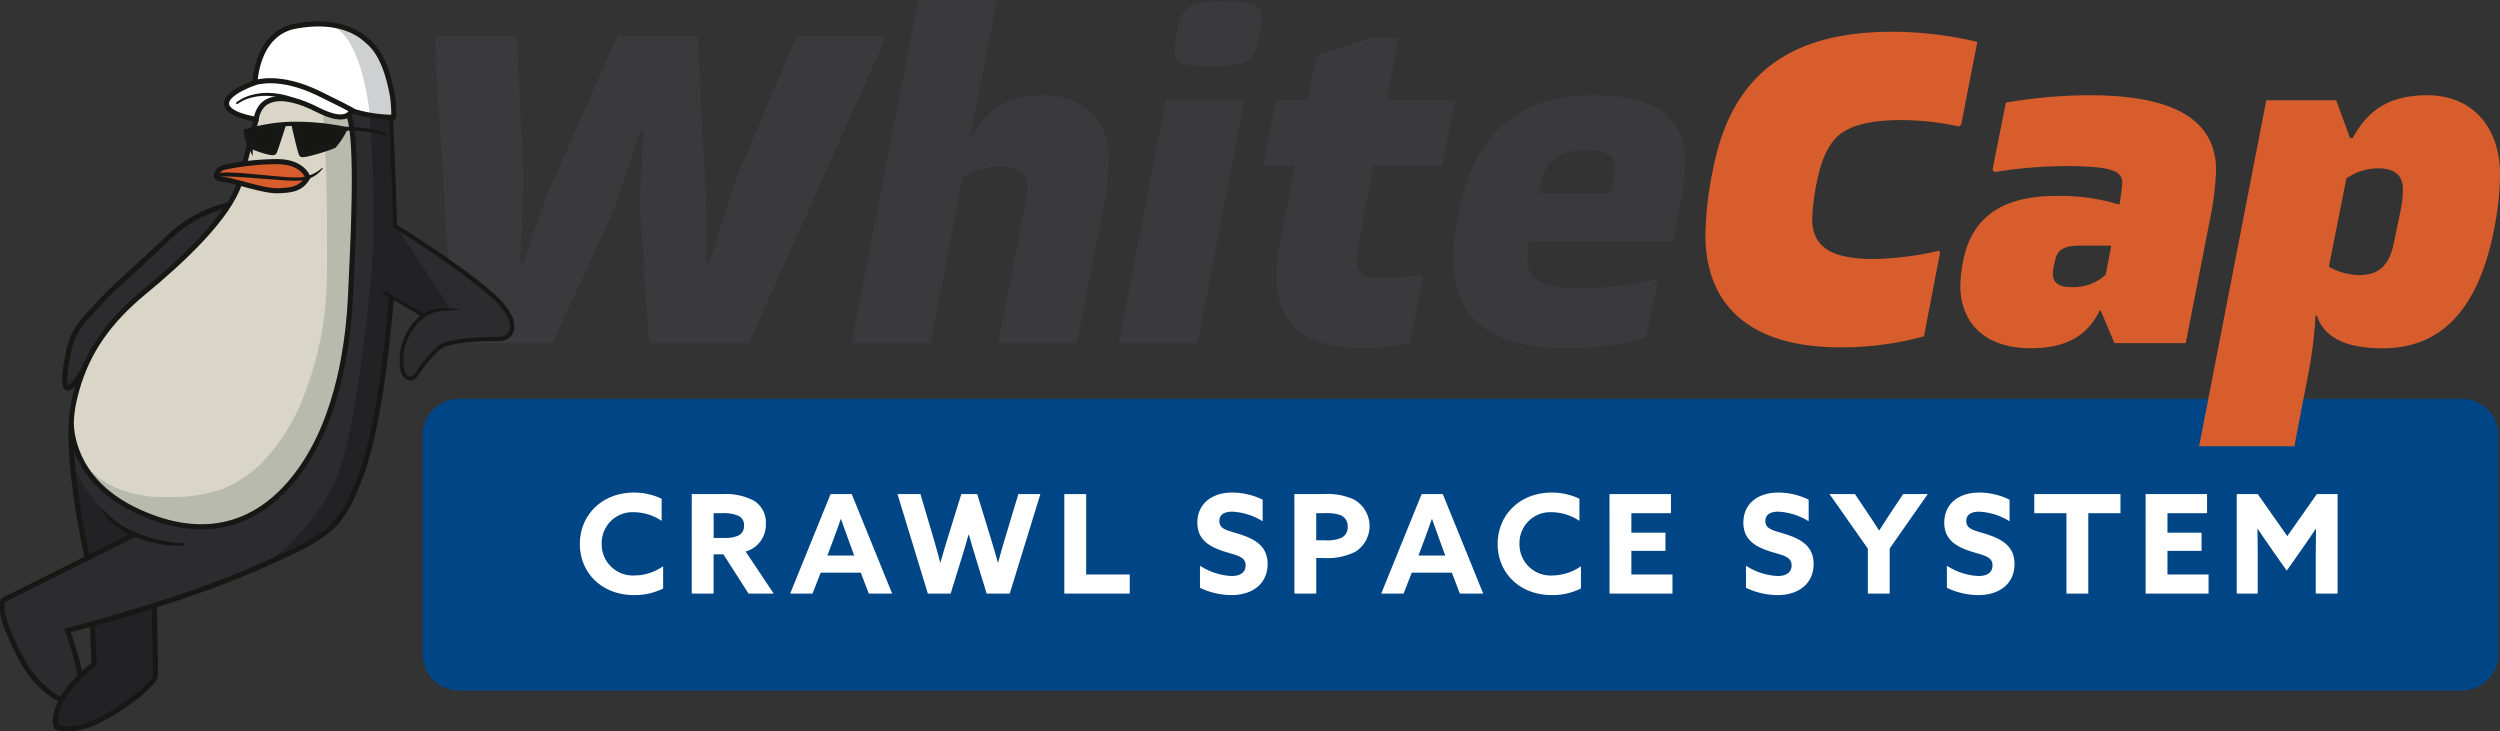
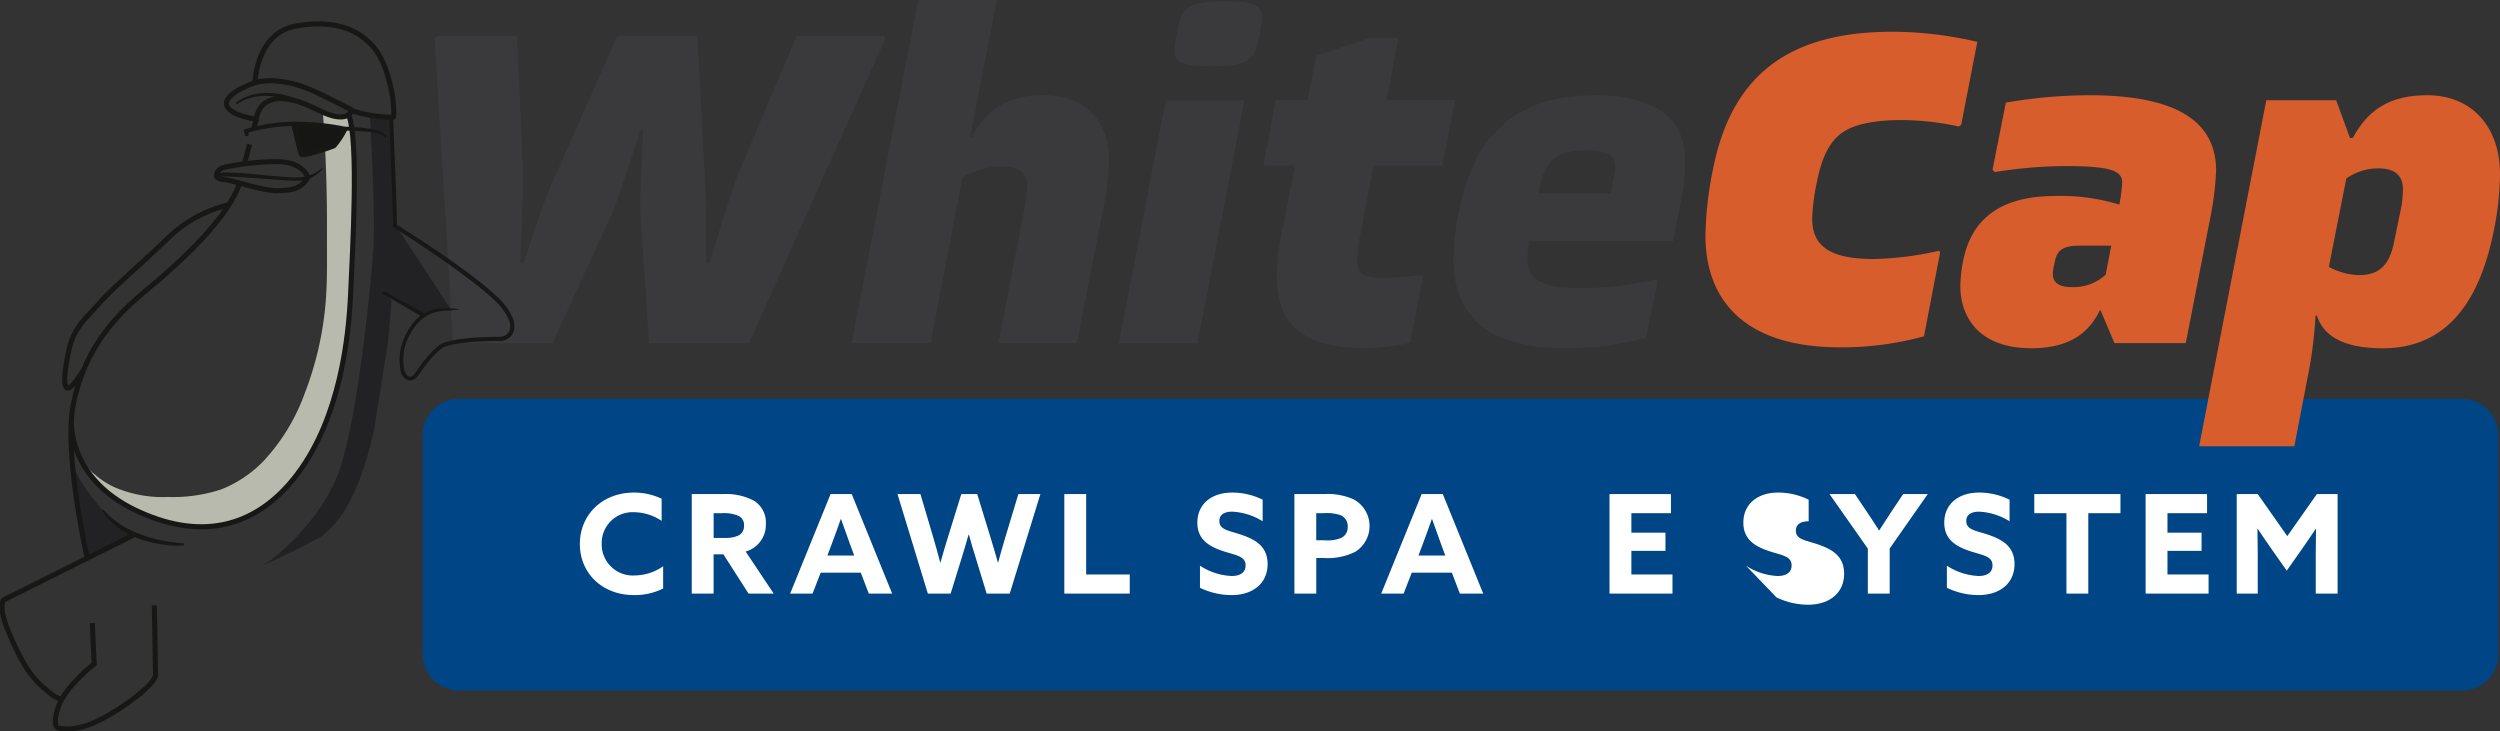
<svg xmlns="http://www.w3.org/2000/svg" id="Group_47" data-name="Group 47" width="329.273" height="96.282" viewBox="0 0 329.273 96.282">
  <rect x="0" y="0" width="329.273" height="96.282" fill="#333333" stroke="none" />
  <defs>
    <clipPath id="clip-path">
      <rect id="Rectangle_101" data-name="Rectangle 101" width="329.273" height="96.282" fill="none" />
    </clipPath>
    <clipPath id="clip-path-2">
-       <rect id="Rectangle_100" data-name="Rectangle 100" width="67.223" height="92.869" fill="none" />
-     </clipPath>
+       </clipPath>
  </defs>
  <g id="Group_46" data-name="Group 46" clip-path="url(#clip-path)">
    <path id="Path_42" data-name="Path 42" d="M340.347,106.125H76.516a4.777,4.777,0,0,1-4.777-4.776V72.485a4.777,4.777,0,0,1,4.777-4.777H340.347a4.777,4.777,0,0,1,4.777,4.777V101.35a4.777,4.777,0,0,1-4.777,4.776" transform="translate(-16.075 -15.172)" fill="#004585" />
    <path id="Path_43" data-name="Path 43" d="M133.111,6.516,115.175,46.57h-13.15l-1.151-17.149c-.122-1.636.242-8.12.363-10.847h-.363c-.909,2.727-2.969,9.15-3.7,10.847L89.3,46.57H76.212L73.788,6.516l.364-.424H84.635l.788,17.693c.121,1.757-.3,9.453-.364,12.24h.424c.909-2.787,2.606-7.938,3.271-9.392l9.09-20.542h10.543l1.091,20.542c.061,1.454.121,6.6.061,9.392h.424c.909-2.908,3.212-10.483,4-12.24l7.514-17.693H132.93Z" transform="translate(-16.534 -1.365)" fill="#3a393c" />
    <path id="Path_44" data-name="Path 44" d="M178.477,20.9a33.441,33.441,0,0,1-.727,6.242L174.236,45.2H163.874l3.394-17.451a18.656,18.656,0,0,0,.424-3.394c0-1.454-1.03-2.423-3.393-2.423a9.612,9.612,0,0,0-5.151,1.454L154.966,45.2H144.544L153.331,0h10.362l-3.514,18.057h.242c1.818-3.636,4.666-5.514,9.393-5.514,5.7,0,8.665,3.757,8.665,8.362" transform="translate(-32.389 0)" fill="#3a393c" />
    <path id="Path_45" data-name="Path 45" d="M206.461,13.263,200.28,45.256H189.918L196.1,13.263ZM203.855.234c3.7,0,4.908.424,4.908,2.121a15.316,15.316,0,0,1-.424,2.788c-.545,2.848-1.333,3.636-6.181,3.636-3.757,0-4.908-.364-4.908-2.061a16.059,16.059,0,0,1,.424-2.787c.545-2.848,1.273-3.7,6.181-3.7" transform="translate(-42.556 -0.052)" fill="#3a393c" />
    <path id="Path_46" data-name="Path 46" d="M227.165,32.581a19.2,19.2,0,0,0-.363,3.151c0,1.878,1.03,2.3,3.211,2.3a44.966,44.966,0,0,0,5.212-.363l.242.3-1.7,8.6a26.659,26.659,0,0,1-5.938.727c-8.119,0-11.634-3.151-11.634-9.453a27.458,27.458,0,0,1,.546-5.03l1.878-9.574H214.44l1.636-8.6h4.181l1.151-5.878L228.62,6.4h3.635l-1.575,8.241h9.029l-1.7,8.6h-9.029Z" transform="translate(-48.051 -1.435)" fill="#3a393c" />
    <path id="Path_47" data-name="Path 47" d="M277.234,24.77a27.564,27.564,0,0,1-.667,5.817l-.909,4.787H256.692a12.3,12.3,0,0,0-.242,2.182c0,2.969,1.818,4,6.968,4a41.6,41.6,0,0,0,9.938-1.151l.243.3L272.083,48.1a38.72,38.72,0,0,1-10.6,1.394c-10.967,0-14.784-4.908-14.784-11.816a32.919,32.919,0,0,1,.788-6.423c2-10,7.635-15.088,17.814-15.088,7.817,0,11.938,2.908,11.938,8.6m-9.21.788c0-1.273-.97-2.121-3.515-2.121h-.484c-4.121,0-5.393,1.7-6.121,5.635h9.514l.3-1.575a13.845,13.845,0,0,0,.3-1.939" transform="translate(-55.279 -3.622)" fill="#3a393c" />
    <path id="Path_48" data-name="Path 48" d="M314.093,5.388A49.254,49.254,0,0,1,325.3,6.721l-2.121,10.907-.3.242a35.891,35.891,0,0,0-7.636-.848c-3.029,0-5.817.424-7.513,1.515-1.878,1.151-2.909,3.454-3.514,6.423a28.024,28.024,0,0,0-.667,5.03c0,3.939,2.788,5.332,8.181,5.332a42.512,42.512,0,0,0,8.544-1.091l.122.242L318.274,45.5a40.759,40.759,0,0,1-11.028,1.454c-13.028,0-17.755-6.6-17.755-14.725a46.465,46.465,0,0,1,.97-8.6c2.363-12.24,9.7-18.239,23.632-18.239" transform="translate(-64.869 -1.207)" fill="#d75d2d" />
    <path id="Path_49" data-name="Path 49" d="M366.448,26.1a40.882,40.882,0,0,1-.849,6.6l-3.151,16.118h-9.392l-1.818-4.3h-.121c-1.636,3.394-4.545,4.969-9.029,4.969-6.727,0-9.332-3.939-9.332-8.24a19.129,19.129,0,0,1,.364-3.212c1.03-5.393,4.726-8.6,12.119-8.6a26.16,26.16,0,0,1,8.3,1.091h.182l.06-.364a22.885,22.885,0,0,0,.3-2.485c0-1.575-1.515-2.181-7.575-2.181a59.6,59.6,0,0,0-9.211.788l-.3-.3,1.758-8.847a65.185,65.185,0,0,1,11.028-.97c11.876,0,16.664,3.7,16.664,9.938M351.905,39.8l.727-3.818h-4.241c-2.424,0-2.969.848-3.212,2.242a6.786,6.786,0,0,0-.243,1.454c0,.909.485,1.757,2.424,1.757a6.272,6.272,0,0,0,4.545-1.636" transform="translate(-74.564 -3.622)" fill="#d75d2d" />
    <path id="Path_50" data-name="Path 50" d="M412.918,26.528a38.183,38.183,0,0,1-.788,7.332c-2.121,10.847-7.211,15.634-14.663,15.634-5.817,0-7.938-2.061-8.665-4.3h-.182v.061a55.469,55.469,0,0,1-.909,7.393L385.833,62.4H373.289l8.847-45.568h9.21l1.818,4.969h.364c2-3.7,4.847-5.636,9.816-5.636,5.938,0,9.574,4.241,9.574,10.362m-12.786,2c0-1.636-.909-2.727-3.212-2.727a7.206,7.206,0,0,0-4.242,1.333l-2.3,11.634a8.736,8.736,0,0,0,3.939,1.091c2.727,0,4.06-1.333,4.666-4.424l.97-4.726a16.57,16.57,0,0,0,.182-2.182" transform="translate(-83.646 -3.622)" fill="#d75d2d" />
    <g id="Group_45" data-name="Group 45" transform="translate(0.261 3.153)">
      <g id="Group_44" data-name="Group 44" clip-path="url(#clip-path-2)">
        <g id="Group_43" data-name="Group 43">
          <g id="Group_42" data-name="Group 42" clip-path="url(#clip-path-2)">
            <path id="Path_51" data-name="Path 51" d="M46.42,21.189A8.182,8.182,0,0,0,46,19.374l-.036-.047c.324-.236.424-.519.516-.5a.369.369,0,0,0,.048.013v0l0,.009a20.377,20.377,0,0,0,5.057.86l0,.031s.5,11.758.5,14.231c0,0,12.121,7.545,14.51,10.916,1.424,2.01.985,3.045.428,3.548a1.7,1.7,0,0,1-1.143.419c-1.473,0-6.72.08-7.943,1.137a16.364,16.364,0,0,0-2.66,3.047c-.216.29-.847,1.546-1.716.847s-.656-3.026-.415-3.994A7.566,7.566,0,0,1,55.871,45.8l-.061-.088-4.181-2.369,0,0c0,.082-1.157,15.71-3.913,23.2s-4.266,8.25-13.979,12.53A137.115,137.115,0,0,1,20.4,83.958c-3.19,1.007-6.086,1.841-8.165,2.416-2.021.561-3.271.879-3.271.879s1.878,5.339,1.578,6.117l.01.011A14.258,14.258,0,0,0,8.2,96.343l-.006,0a4.333,4.333,0,0,1-1.609-.9C4.558,93.764,3.374,92.562,1.229,87.5c-1.478-3.485-.676-4.26-.676-4.26l11.013-5.5c-.23-1.027-2.423-11.071-2.114-17.746h.011c.028.615.045,7.307,8.25,11.326s15.816,2.893,21.51-4.642S46,48.508,46.256,42.9c.219-4.885.881-16.563.164-21.71" transform="translate(-0.336 -7.371)" fill="#2c2b2e" />
            <path id="Path_52" data-name="Path 52" d="M55.092,20.695h-.037a31.616,31.616,0,0,0-6.711-.638c-.431.006-.871.023-1.317.052l-.029,0a24.886,24.886,0,0,0-3.94.637c.186-.676.3-1.1.324-1.268v-.023c.412-2.461,2.378-3.322,5.6-2.3A16.767,16.767,0,0,1,51.5,18.214c2.47,1.259,3.535,1.013,4.044.645l.035.047a8.18,8.18,0,0,1,.415,1.816c-.455-.02-.791-.026-.9-.026" transform="translate(-9.909 -6.903)" fill="#d9d6c7" />
            <path id="Path_53" data-name="Path 53" d="M56.58,21.653h.037a10.149,10.149,0,0,1-1.453,2.239c-.424.236-4.087,1.4-4.271,1.139s-1.024-3.991-1.024-3.991v-.026a31.613,31.613,0,0,1,6.71.638" transform="translate(-11.435 -7.861)" fill="#161715" />
            <path id="Path_54" data-name="Path 54" d="M43.253,28.06s-.608-2-3.887-2.066a27.559,27.559,0,0,0-4.464.29c.245-.974.47-1.832.67-2.572a.514.514,0,0,0,.091.123c.355.329,2.959,1.2,3.143.932s1.147-3.368,1.251-3.7l.03,0c.445-.029.885-.046,1.317-.052v.026s.842,3.726,1.024,3.991,3.846-.9,4.271-1.14a10.149,10.149,0,0,0,1.453-2.239c.11,0,.445.006.9.026.717,5.147.054,16.824-.164,21.709C48.636,49,47.549,59.631,41.856,67.166s-13.307,8.659-21.51,4.642S12.124,61.1,12.1,60.482h-.01a17.1,17.1,0,0,1,.306-2.654q.192-.921.438-1.795h0a23.5,23.5,0,0,1,.838-2.464,25.912,25.912,0,0,1,8.041-10.4c3.919-3.23,8.651-7.551,11.141-11.476a12.708,12.708,0,0,0,1.411-2.881A22.265,22.265,0,0,0,39.3,29.821c1.872-.061,3.086-.242,3.934-1.738h0l.013-.023" transform="translate(-2.969 -7.862)" fill="#d9d6c7" />
            <path id="Path_55" data-name="Path 55" d="M40.43,27.72a27.555,27.555,0,0,1,4.463-.29c3.28.061,3.888,2.066,3.888,2.066l-.013.023h0a5.408,5.408,0,0,1-1.564.219c-2.431,0-8.9-.916-10.414-.491l-.036,0c.005-.091.077-.945,1.239-1.119.556-.082,1.382-.254,2.439-.406" transform="translate(-8.496 -9.298)" fill="#d75d2d" />
            <path id="Path_56" data-name="Path 56" d="M47.2,30.232a5.413,5.413,0,0,0,1.565-.219c-.849,1.5-2.062,1.677-3.935,1.738a22.265,22.265,0,0,1-5.043-1.009,15.335,15.335,0,0,0-2-.449c-1.208-.126-1.033-.547-1.033-.547v-.008l.036,0c1.518-.425,7.983.491,10.414.491" transform="translate(-8.493 -9.792)" fill="#d75d2d" />
            <path id="Path_57" data-name="Path 57" d="M50.561,15.351c4.683,2.277,4.639,2.367,4.513,2.341h0c-.022,0-.048-.013-.048-.013-.092-.019-.192.265-.516.5-.508.369-1.574.615-4.044-.645a16.7,16.7,0,0,0-2.522-1.058c-3.217-1.02-5.183-.159-5.6,2.3,0,0-3.849-.53-3.9-2.051-.043-1.4,3.245-2.591,3.755-2.768l.067-.023s3.134-1.093,8.288,1.414" transform="translate(-8.876 -6.222)" fill="#fff" />
            <path id="Path_58" data-name="Path 58" d="M61.212,16.4a20.429,20.429,0,0,1-5.057-.859l0-.009c.126.026.171-.064-4.513-2.341-5.154-2.508-8.288-1.414-8.288-1.414l-.067.022,0-.047s.19-6.445,5.318-7.395,7.944.6,9.213,1.71c.814.713,2.659,2.041,3.609,7.692,0,0,.28,2.473.055,2.6a.663.663,0,0,1-.271.037" transform="translate(-9.96 -4.063)" fill="#fff" />
            <path id="Path_59" data-name="Path 59" d="M41.852,22.4h0l-.1-.413s.393-.115,1.014-.261a24.886,24.886,0,0,1,3.94-.637c-.1.328-1.078,3.447-1.251,3.7s-2.788-.6-3.143-.932a.485.485,0,0,1-.091-.124,5.293,5.293,0,0,1-.368-1.329" transform="translate(-9.616 -7.877)" fill="#161715" />
            <path id="Path_60" data-name="Path 60" d="M32.594,34.769l.009.006c-2.491,3.925-7.222,8.246-11.141,11.476a25.912,25.912,0,0,0-8.041,10.4l-.005,0c-.657.914-1.338,2.045-1.917,2.232-1.165.378,0-4.807,0-4.807.62-3.16,2.393-4.453,3.97-6.269s4.633-4.4,8.873-8.409a17.047,17.047,0,0,1,8.252-4.624" transform="translate(-2.721 -10.944)" fill="#2c2b2e" />
            <path id="Path_61" data-name="Path 61" d="M22.43,102.767c.009.431.159,8.342.159,9.192,0,.874-3.053,3.635-7.148,5.8-3.731,1.969-5.788,1.1-5.788,1.1s-.694-.405.146-2.779a5.958,5.958,0,0,1,.426-.926,14.187,14.187,0,0,1,2.358-2.962,22.6,22.6,0,0,1,1.924-1.723l-.242-5.285c2.079-.575,4.974-1.408,8.164-2.416" transform="translate(-2.363 -26.18)" fill="#222224" />
          </g>
        </g>
      </g>
    </g>
    <path id="Path_62" data-name="Path 62" d="M45.567,19.288c.154,1.921.255,3.847.341,5.772.144,3.218.2,6.5.189,9.749-.012,3.274.093,6.647-.224,9.908A43.134,43.134,0,0,1,43.145,56.19a25.868,25.868,0,0,1-5.468,8.923,15.93,15.93,0,0,1-5.5,3.665,20.231,20.231,0,0,1-7.017,1A16,16,0,0,1,18,68.444a10.513,10.513,0,0,1-2.478-1.634A6.9,6.9,0,0,1,13.537,64.4s2.516,7.882,15.6,9.475c0,0,6.831-.109,10.908-4.742s6.626-8.8,7.97-17.005a154.665,154.665,0,0,0,1.529-18.581V22.007l-.417-2.224s-.23-.381-.547-.177a8.949,8.949,0,0,1-3.009-.318" transform="translate(-3.033 -4.322)" fill="#b9baae" />
    <path id="Path_63" data-name="Path 63" d="M49.866,21.074s.843,3.727,1.025,3.991,3.846-.9,4.27-1.14a10.446,10.446,0,0,0,1.46-2.248" transform="translate(-11.174 -4.722)" fill="#161715" />
-     <path id="Path_64" data-name="Path 64" d="M61.2,16.121S60.136,4.976,55.712,4.3a8.22,8.22,0,0,1,6.678,4A14.792,14.792,0,0,1,64.3,15.951s.341.638-1.36.468-1.744-.3-1.744-.3" transform="translate(-12.484 -0.963)" fill="#cfd0d1" />
    <path id="Path_65" data-name="Path 65" d="M58.711,19.673s.727,12.388.469,17.079S57.253,58.146,54.941,65.6,45.688,78.32,44.6,78.9c0,0,7.136-3.263,7.987-4.048s4.348-3.073,6.7-13.992l1.808-11.351.48-5.586-.665-.616,4.591,2.5,3.81-.743L62.247,34.286l-.774-14.125a2.6,2.6,0,0,0-1.672-.372c-1.27,0-1.089-.116-1.089-.116" transform="translate(-9.993 -4.408)" fill="#222224" />
    <path id="Path_66" data-name="Path 66" d="M20.273,88l-5.816,2.9s-.583-.175-.778-2.159c0,0-1.3-8.073-1.3-8.948a10.36,10.36,0,0,0-.12-1.387c.438,2.069,3.252,5.589,4.458,6.834A25.465,25.465,0,0,0,20.273,88" transform="translate(-2.743 -17.555)" fill="#222224" />
    <path id="Path_67" data-name="Path 67" d="M42.348,18.778s-3.849-.53-3.9-2.05,3.82-2.79,3.82-2.79,3.135-1.093,8.289,1.413c5.539,2.694,4.464,2.328,4.464,2.328-.237-.048-.52,1.916-4.559-.143C45.758,15.136,42.859,15.729,42.348,18.778Z" transform="translate(-8.616 -3.07)" fill="none" stroke="#171716" stroke-miterlimit="10" stroke-width="0.671" />
    <path id="Path_68" data-name="Path 68" d="M43.287,11.753s.19-6.446,5.318-7.395,7.944.6,9.213,1.709c.815.713,2.659,2.042,3.609,7.692,0,0,.281,2.473.054,2.6a18.337,18.337,0,0,1-5.327-.822" transform="translate(-9.7 -0.91)" fill="none" stroke="#171716" stroke-miterlimit="10" stroke-width="0.671" />
    <path id="Path_69" data-name="Path 69" d="M41.5,22.363l-.1-.413-.06-.245.241-.068a28.6,28.6,0,0,1,3.239-.722,21.681,21.681,0,0,1,3.314-.253,32.226,32.226,0,0,1,6.588.659l-.056-.006a26.785,26.785,0,0,1,2.788.2,12.1,12.1,0,0,1,1.384.26,2.6,2.6,0,0,1,1.309.67.139.139,0,0,1-.2.192l-.026-.026a2.424,2.424,0,0,0-1.169-.466,12.071,12.071,0,0,0-1.347-.187c-.908-.081-1.829-.126-2.74-.125h-.025l-.032-.006a31.716,31.716,0,0,0-6.469-.619,25.171,25.171,0,0,0-6.411.933l.182-.313.1.414a.26.26,0,0,1-.507.12" transform="translate(-9.264 -4.63)" fill="#171716" />
    <path id="Path_70" data-name="Path 70" d="M49.869,21.05s.843,3.727,1.025,3.991,3.846-.9,4.27-1.14a10.446,10.446,0,0,0,1.46-2.248" transform="translate(-11.175 -4.717)" fill="none" stroke="#171716" stroke-miterlimit="10" stroke-width="0.671" />
-     <path id="Path_71" data-name="Path 71" d="M46.728,21.05s-1.077,3.461-1.259,3.724-2.787-.6-3.143-.932a5.153,5.153,0,0,1-.5-1.73" transform="translate(-9.372 -4.717)" fill="none" stroke="#171716" stroke-miterlimit="10" stroke-width="0.671" />
    <path id="Path_72" data-name="Path 72" d="M66.575,19.918l.288,7.115c.085,2.374.185,4.74.216,7.126l-.123-.221h0c3.649,2.3,7.252,4.669,10.68,7.308.851.667,1.688,1.356,2.486,2.1a8.813,8.813,0,0,1,2.054,2.6,3.222,3.222,0,0,1,.372,1.709,1.867,1.867,0,0,1-1.061,1.472,2.083,2.083,0,0,1-.9.191l-.8.006q-.8.012-1.6.05a28.9,28.9,0,0,0-3.183.3,8.719,8.719,0,0,0-1.519.366,2.247,2.247,0,0,0-.632.33c-.2.17-.393.348-.582.533a16.89,16.89,0,0,0-2.034,2.448c-.292.384-.559,1.023-1.314,1.174a1.422,1.422,0,0,1-1.339-1.212,7.316,7.316,0,0,1,.074-3.327,8.51,8.51,0,0,1,1.5-2.951,5.172,5.172,0,0,1,2.731-1.873,5.679,5.679,0,0,1,1.649-.151,9.645,9.645,0,0,1,1.626.113.051.051,0,0,1,.04.058.055.055,0,0,1-.053.041c-.53,0-1.067.066-1.6.1a7.314,7.314,0,0,0-1.547.243,5.064,5.064,0,0,0-2.476,1.762,8.036,8.036,0,0,0-1.4,2.777,6.879,6.879,0,0,0-.066,3.072,1.589,1.589,0,0,0,.308.611.64.64,0,0,0,.5.237.9.9,0,0,0,.507-.338,6.734,6.734,0,0,0,.456-.639A17.364,17.364,0,0,1,71.9,50.534c.2-.193.4-.376.606-.559a2.744,2.744,0,0,1,.788-.424,9.224,9.224,0,0,1,1.614-.4,29.351,29.351,0,0,1,3.242-.32q.811-.041,1.622-.056l.812-.009a1.541,1.541,0,0,0,.667-.141A1.312,1.312,0,0,0,82,47.592a2.7,2.7,0,0,0-.325-1.4,8.262,8.262,0,0,0-1.939-2.426c-.781-.721-1.609-1.4-2.454-2.057-3.392-2.622-6.973-5.02-10.6-7.326h0L66.56,34.3l0-.146c-.031-2.36-.131-4.737-.216-7.106l-.287-7.113v0a.26.26,0,1,1,.52-.021" transform="translate(-14.801 -4.407)" fill="#171716" />
    <path id="Path_73" data-name="Path 73" d="M70.149,52.8,65,49.811a.2.2,0,0,1,.193-.341l5.214,2.882a.26.26,0,1,1-.252.455l0,0" transform="translate(-14.543 -11.08)" fill="#171716" />
-     <path id="Path_74" data-name="Path 74" d="M54.119,50.435c0,.082-1.158,15.711-3.915,23.2s-4.265,8.25-13.977,12.529C26.17,90.6,11.459,94.336,11.459,94.336s1.878,5.339,1.578,6.118" transform="translate(-2.568 -11.301)" fill="none" stroke="#171716" stroke-miterlimit="10" stroke-width="0.671" />
    <path id="Path_75" data-name="Path 75" d="M14.261,105.086l.246,5.378s-3.754,2.911-4.708,5.611c-.84,2.374-.144,2.779-.144,2.779s2.055.868,5.787-1.1c4.095-2.162,7.147-4.924,7.147-5.8s-.158-9.21-.158-9.21" transform="translate(-2.103 -23.023)" fill="none" stroke="#171716" stroke-miterlimit="10" stroke-width="0.671" />
    <path id="Path_76" data-name="Path 76" d="M28.029,91.227a12.908,12.908,0,0,1-3.011-.172,14.929,14.929,0,0,1-2.917-.768,11.729,11.729,0,0,1-2.682-1.412,8.374,8.374,0,0,1-2.069-2.206.112.112,0,0,1,.179-.134l0,0a10.852,10.852,0,0,0,2.186,1.9,13.466,13.466,0,0,0,2.592,1.29,18.366,18.366,0,0,0,2.8.813,19.415,19.415,0,0,0,2.893.406l.019,0a.138.138,0,0,1,0,.275" transform="translate(-3.884 -19.382)" fill="#171716" />
    <path id="Path_77" data-name="Path 77" d="M17.693,90.805.553,99.367s-.8.775.675,4.261c2.146,5.064,3.329,6.266,5.354,7.938a4.3,4.3,0,0,0,1.609.9" transform="translate(-0.075 -20.347)" fill="none" stroke="#171716" stroke-miterlimit="10" stroke-width="0.671" />
    <path id="Path_78" data-name="Path 78" d="M43.38,20.272c-.022.165-.137.593-.323,1.268" transform="translate(-9.648 -4.543)" fill="none" stroke="#171716" stroke-miterlimit="10" stroke-width="0.671" />
    <path id="Path_79" data-name="Path 79" d="M34.253,31.063C32.8,35.612,26.612,41.372,21.7,45.42c-4.587,3.781-7.443,7.753-8.88,12.862l0,0q-.246.874-.438,1.794c-1.293,6.224,1.544,19.225,1.807,20.4.012.057.019.086.019.086" transform="translate(-2.699 -6.961)" fill="none" stroke="#171716" stroke-miterlimit="10" stroke-width="0.671" />
    <path id="Path_80" data-name="Path 80" d="M41.492,27.063c.244-.974.469-1.833.669-2.574" transform="translate(-9.297 -5.487)" fill="none" stroke="#171716" stroke-miterlimit="10" stroke-width="0.671" />
    <path id="Path_81" data-name="Path 81" d="M13.416,56.648c-.657.912-1.338,2.045-1.917,2.232-1.165.377,0-4.808,0-4.808.621-3.16,2.393-4.452,3.97-6.269s4.633-4.4,8.873-8.41a17.059,17.059,0,0,1,8.253-4.625" transform="translate(-2.461 -7.791)" fill="none" stroke="#171716" stroke-miterlimit="10" stroke-width="0.671" />
    <path id="Path_82" data-name="Path 82" d="M48.778,29.5s-.608-2-3.888-2.066a34.172,34.172,0,0,0-6.9.7c-1.228.184-1.238,1.127-1.238,1.127s-.176.421,1.033.547c1.411.147,5.164,1.518,7.047,1.458S47.927,31.014,48.778,29.5Z" transform="translate(-8.233 -6.145)" fill="none" stroke="#171716" stroke-miterlimit="10" stroke-width="0.671" />
    <path id="Path_83" data-name="Path 83" d="M50.646,28.626a4.069,4.069,0,0,1-3.227,1.556c-1.224.035-2.4-.087-3.6-.17l-3.559-.268c-.593-.034-1.184-.075-1.772-.09a7.554,7.554,0,0,0-1.7.089l-.029.007a.26.26,0,0,1-.112-.508,7.791,7.791,0,0,1,1.856-.12c.6.015,1.2.042,1.8.092l3.563.327c1.181.1,2.377.243,3.536.227a4.949,4.949,0,0,0,3.144-1.218l.008-.007a.063.063,0,0,1,.095.083" transform="translate(-8.166 -6.392)" fill="#171716" />
    <path id="Path_84" data-name="Path 84" d="M12.1,60.149c.028.615.046,7.307,8.25,11.326s15.817,2.893,21.51-4.642,6.781-18.167,7.032-23.776,1.089-20.176-.251-23.524" transform="translate(-2.711 -4.377)" fill="none" stroke="#171716" stroke-miterlimit="10" stroke-width="0.671" />
    <path id="Path_85" data-name="Path 85" d="M40.13,17a5.744,5.744,0,0,1,1.958-.946,7.978,7.978,0,0,1,2.149-.286,9.986,9.986,0,0,1,2.152.265c.354.076.7.2,1.044.293l1.013.385a.26.26,0,1,1-.185.487l-.006,0-.02-.009-.963-.4c-.331-.1-.656-.23-.992-.311a9.548,9.548,0,0,0-2.048-.317,7.611,7.611,0,0,0-2.056.211,5.479,5.479,0,0,0-1.872.831l-.012.009A.132.132,0,0,1,40.13,17" transform="translate(-8.981 -3.534)" fill="#171716" />
    <path id="Path_86" data-name="Path 86" d="M109.4,96.246a8.407,8.407,0,0,1-3.838.869c-4.218,0-7.133-2.914-7.133-6.734,0-3.8,2.915-6.771,7.133-6.771a8.4,8.4,0,0,1,3.638.815v2.914a6.662,6.662,0,0,0-3.62-1.14,4.056,4.056,0,0,0-4.272,4.145,4.1,4.1,0,0,0,4.381,4.182,6.584,6.584,0,0,0,3.711-1.213Z" transform="translate(-22.057 -18.735)" fill="#fff" />
    <path id="Path_87" data-name="Path 87" d="M117.423,83.867h4.109a7.89,7.89,0,0,1,4.074.869,3.367,3.367,0,0,1,1.575,3.078,3.646,3.646,0,0,1-2.661,3.62l3.693,5.539H124.9L121.587,91.8H120.3v5.178h-2.879Zm4.327,5.775a4.124,4.124,0,0,0,1.81-.308,1.363,1.363,0,0,0,.743-1.321,1.288,1.288,0,0,0-.743-1.285,4.894,4.894,0,0,0-2.154-.345h-1.1v3.259Z" transform="translate(-26.312 -18.793)" fill="#fff" />
    <path id="Path_88" data-name="Path 88" d="M139.448,83.867h2.787l5.323,13.106H144.48l-1.05-2.751h-5.286l-1.068,2.751h-2.951Zm-.417,8.092h3.53l-.542-1.466c-.38-1.032-.851-2.335-1.195-3.331h-.036c-.344,1-.815,2.3-1.231,3.4Z" transform="translate(-30.054 -18.793)" fill="#fff" />
    <path id="Path_89" data-name="Path 89" d="M152.344,83.867h3.023l1.666,5.63c.326,1.1.652,2.281.941,3.385h.036c.307-1.123.652-2.3,1-3.4l1.738-5.612h2.1l1.72,5.612c.344,1.122.687,2.28,1,3.4h.036c.29-1.1.634-2.318.978-3.44l1.684-5.576h2.9l-4.037,13.107h-3.041l-1.412-4.617c-.345-1.1-.634-2.082-.923-3.132H161.7c-.289,1.05-.6,2.082-.941,3.186l-1.412,4.562h-3.005Z" transform="translate(-34.137 -18.793)" fill="#fff" />
    <path id="Path_90" data-name="Path 90" d="M180.664,83.867h2.878v10.59h5.739v2.517h-8.617Z" transform="translate(-40.483 -18.793)" fill="#fff" />
    <path id="Path_91" data-name="Path 91" d="M203.59,93.241a8.277,8.277,0,0,0,4.181,1.358c1.05,0,1.829-.417,1.829-1.394,0-1.213-1.231-1.322-2.915-1.865-1.81-.6-3.439-1.484-3.439-3.765,0-2.444,1.846-3.965,4.6-3.965a9.028,9.028,0,0,1,4,.941v2.842a8.329,8.329,0,0,0-4.019-1.267c-.978,0-1.683.362-1.683,1.231,0,1.158,1.213,1.248,2.787,1.774,1.973.652,3.567,1.575,3.567,3.892,0,2.553-1.937,4.091-4.762,4.091a9.637,9.637,0,0,1-4.145-.96Z" transform="translate(-45.543 -18.735)" fill="#fff" />
    <path id="Path_92" data-name="Path 92" d="M219.715,83.867h3.892a8.392,8.392,0,0,1,3.892.687,3.993,3.993,0,0,1,.235,6.915,8.185,8.185,0,0,1-4.237.815h-.9v4.688h-2.878Zm3.928,6.082a4.785,4.785,0,0,0,2.281-.326,1.54,1.54,0,0,0,.815-1.43,1.562,1.562,0,0,0-.923-1.539,5.759,5.759,0,0,0-2.245-.272h-.978v3.566Z" transform="translate(-49.233 -18.793)" fill="#fff" />
    <path id="Path_93" data-name="Path 93" d="M239.78,83.867h2.787l5.323,13.106h-3.078l-1.05-2.751h-5.286l-1.068,2.751h-2.951Zm-.417,8.092h3.53l-.542-1.466c-.38-1.032-.851-2.335-1.195-3.331h-.036c-.344,1-.815,2.3-1.231,3.4Z" transform="translate(-52.537 -18.793)" fill="#fff" />
-     <path id="Path_94" data-name="Path 94" d="M265.187,96.246a8.408,8.408,0,0,1-3.838.869c-4.218,0-7.133-2.914-7.133-6.734,0-3.8,2.915-6.771,7.133-6.771a8.4,8.4,0,0,1,3.638.815v2.914a6.662,6.662,0,0,0-3.62-1.14,4.056,4.056,0,0,0-4.272,4.145,4.1,4.1,0,0,0,4.381,4.182,6.585,6.585,0,0,0,3.711-1.213Z" transform="translate(-56.964 -18.735)" fill="#fff" />
    <path id="Path_95" data-name="Path 95" d="M273.205,83.867H281.3v2.516h-5.214v2.571h4.49v2.39h-4.49v3.113H281.5v2.517h-8.291Z" transform="translate(-61.219 -18.793)" fill="#fff" />
-     <path id="Path_96" data-name="Path 96" d="M296.271,93.241a8.272,8.272,0,0,0,4.181,1.358c1.05,0,1.829-.417,1.829-1.394,0-1.213-1.231-1.322-2.915-1.865-1.81-.6-3.439-1.484-3.439-3.765,0-2.444,1.846-3.965,4.6-3.965a9.027,9.027,0,0,1,4,.941v2.842a8.329,8.329,0,0,0-4.019-1.267c-.978,0-1.683.362-1.683,1.231,0,1.158,1.214,1.248,2.787,1.774,1.973.652,3.567,1.575,3.567,3.892,0,2.553-1.937,4.091-4.762,4.091a9.636,9.636,0,0,1-4.144-.96Z" transform="translate(-66.31 -18.735)" fill="#fff" />
+     <path id="Path_96" data-name="Path 96" d="M296.271,93.241a8.272,8.272,0,0,0,4.181,1.358c1.05,0,1.829-.417,1.829-1.394,0-1.213-1.231-1.322-2.915-1.865-1.81-.6-3.439-1.484-3.439-3.765,0-2.444,1.846-3.965,4.6-3.965a9.027,9.027,0,0,1,4,.941v2.842c-.978,0-1.683.362-1.683,1.231,0,1.158,1.214,1.248,2.787,1.774,1.973.652,3.567,1.575,3.567,3.892,0,2.553-1.937,4.091-4.762,4.091a9.636,9.636,0,0,1-4.144-.96Z" transform="translate(-66.31 -18.735)" fill="#fff" />
    <path id="Path_97" data-name="Path 97" d="M315.6,91.054l-5.05-7.187H313.9l1.593,2.372c.507.742,1.068,1.611,1.575,2.408h.036c.507-.8,1.031-1.612,1.574-2.426l1.575-2.354h3.24l-5.015,7.17v5.937H315.6Z" transform="translate(-69.588 -18.793)" fill="#fff" />
    <path id="Path_98" data-name="Path 98" d="M330.375,93.241a8.277,8.277,0,0,0,4.181,1.358c1.05,0,1.829-.417,1.829-1.394,0-1.213-1.231-1.322-2.915-1.865-1.81-.6-3.439-1.484-3.439-3.765,0-2.444,1.846-3.965,4.6-3.965a9.028,9.028,0,0,1,4,.941v2.842a8.329,8.329,0,0,0-4.019-1.267c-.978,0-1.683.362-1.683,1.231,0,1.158,1.213,1.248,2.787,1.774,1.973.652,3.567,1.575,3.567,3.892,0,2.553-1.937,4.091-4.762,4.091a9.637,9.637,0,0,1-4.145-.96Z" transform="translate(-73.953 -18.735)" fill="#fff" />
    <path id="Path_99" data-name="Path 99" d="M349.547,86.384h-4.236V83.867h11.35v2.516h-4.237v10.59h-2.878Z" transform="translate(-77.377 -18.793)" fill="#fff" />
    <path id="Path_100" data-name="Path 100" d="M364.206,83.867H372.3v2.516h-5.214v2.571h4.49v2.39h-4.49v3.113H372.5v2.517h-8.291Z" transform="translate(-81.61 -18.793)" fill="#fff" />
    <path id="Path_101" data-name="Path 101" d="M384.36,91.253c-.652-.923-1.3-1.882-1.919-2.806l-.036.018c.018.941.036,2.173.036,3.258v5.251h-2.769V83.867h2.769l3.892,5.539,3.892-5.539h2.734V96.974h-2.878V91.723c0-1.086.018-2.317.036-3.258l-.036-.018c-.616.923-1.268,1.882-1.92,2.806l-1.9,2.7Z" transform="translate(-85.076 -18.793)" fill="#fff" />
  </g>
</svg>